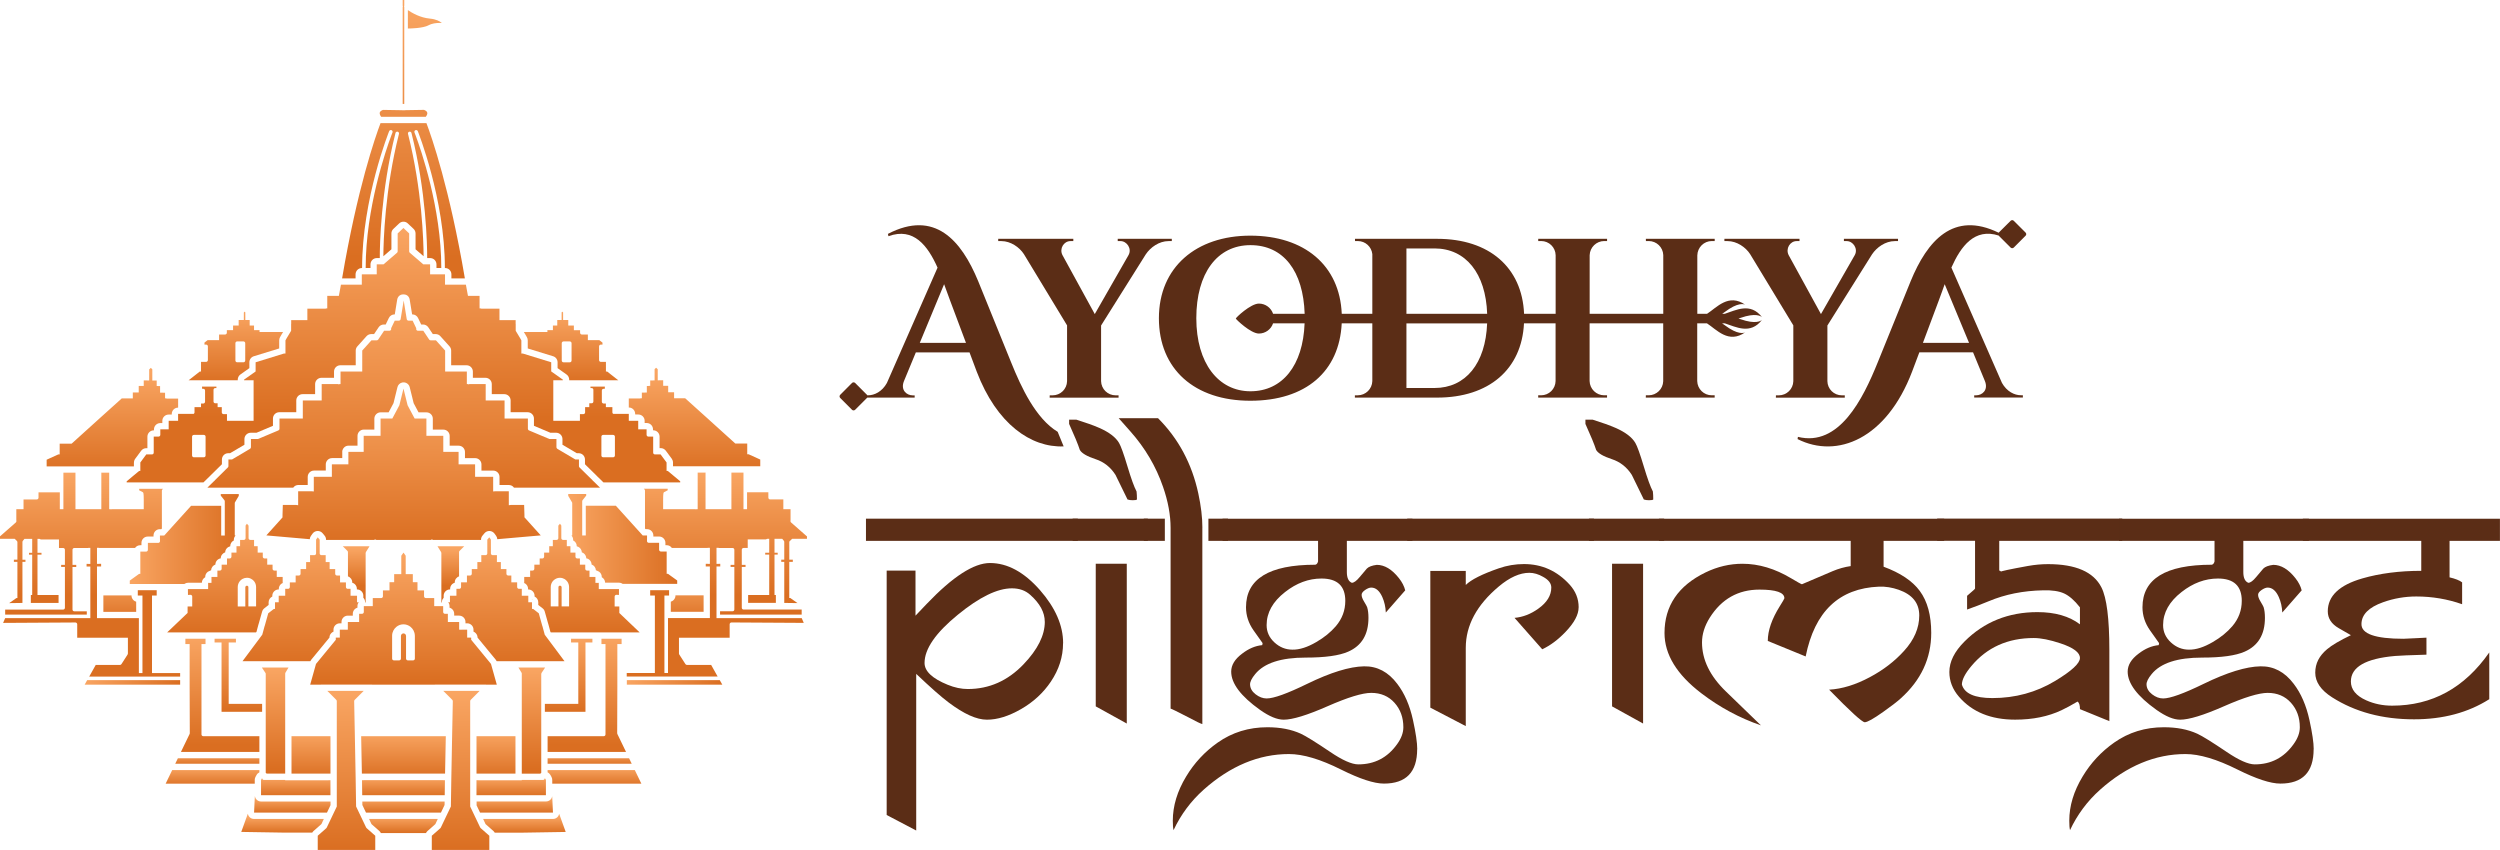
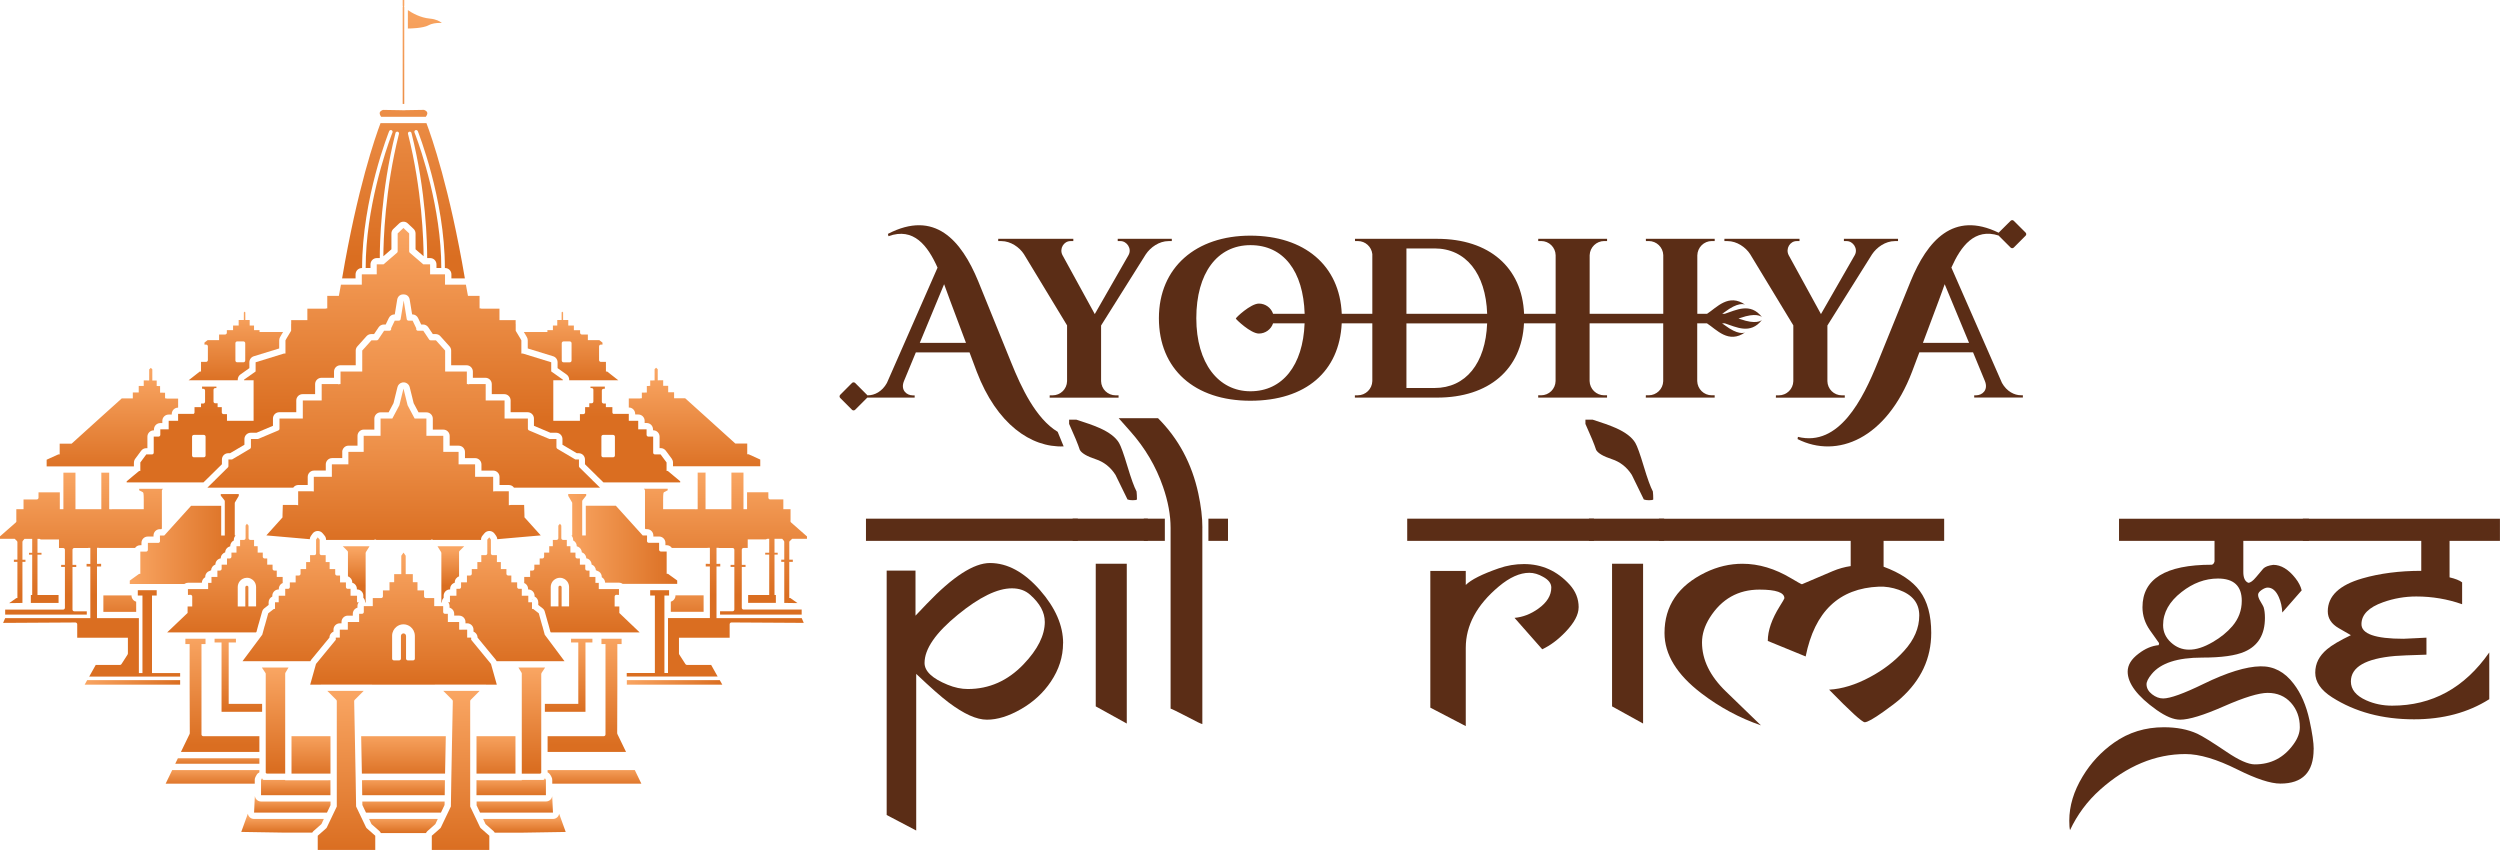
<svg xmlns="http://www.w3.org/2000/svg" xmlns:xlink="http://www.w3.org/1999/xlink" id="Layer_2" data-name="Layer 2" viewBox="0 0 803.93 273.32">
  <defs>
    <style>      .cls-1 {        fill: url(#linear-gradient);      }      .cls-1, .cls-2, .cls-3, .cls-4, .cls-5, .cls-6, .cls-7, .cls-8, .cls-9, .cls-10, .cls-11, .cls-12, .cls-13, .cls-14, .cls-15, .cls-16, .cls-17, .cls-18, .cls-19, .cls-20, .cls-21, .cls-22, .cls-23, .cls-24, .cls-25, .cls-26, .cls-27, .cls-28, .cls-29, .cls-30, .cls-31, .cls-32, .cls-33, .cls-34, .cls-35, .cls-36, .cls-37, .cls-38, .cls-39, .cls-40, .cls-41, .cls-42, .cls-43, .cls-44, .cls-45, .cls-46, .cls-47, .cls-48, .cls-49, .cls-50, .cls-51, .cls-52, .cls-53, .cls-54, .cls-55, .cls-56, .cls-57, .cls-58, .cls-59, .cls-60, .cls-61, .cls-62 {        stroke-width: 0px;      }      .cls-2 {        fill: url(#linear-gradient-38);      }      .cls-3 {        fill: url(#linear-gradient-33);      }      .cls-4 {        fill: url(#linear-gradient-29);      }      .cls-5 {        fill: url(#linear-gradient-32);      }      .cls-6 {        fill: url(#linear-gradient-30);      }      .cls-7 {        fill: url(#linear-gradient-31);      }      .cls-8 {        fill: url(#linear-gradient-36);      }      .cls-9 {        fill: url(#linear-gradient-39);      }      .cls-10 {        fill: url(#linear-gradient-34);      }      .cls-11 {        fill: url(#linear-gradient-37);      }      .cls-12 {        fill: url(#linear-gradient-35);      }      .cls-13 {        fill: url(#linear-gradient-28);      }      .cls-14 {        fill: url(#linear-gradient-25);      }      .cls-15 {        fill: url(#linear-gradient-11);      }      .cls-16 {        fill: url(#linear-gradient-12);      }      .cls-17 {        fill: url(#linear-gradient-13);      }      .cls-18 {        fill: url(#linear-gradient-10);      }      .cls-19 {        fill: url(#linear-gradient-17);      }      .cls-20 {        fill: url(#linear-gradient-16);      }      .cls-21 {        fill: url(#linear-gradient-19);      }      .cls-22 {        fill: url(#linear-gradient-15);      }      .cls-23 {        fill: url(#linear-gradient-23);      }      .cls-24 {        fill: url(#linear-gradient-21);      }      .cls-25 {        fill: url(#linear-gradient-18);      }      .cls-26 {        fill: url(#linear-gradient-14);      }      .cls-27 {        fill: url(#linear-gradient-22);      }      .cls-28 {        fill: url(#linear-gradient-20);      }      .cls-29 {        fill: url(#linear-gradient-27);      }      .cls-30 {        fill: url(#linear-gradient-24);      }      .cls-31 {        fill: url(#linear-gradient-26);      }      .cls-32 {        fill: url(#linear-gradient-45);      }      .cls-33 {        fill: url(#linear-gradient-46);      }      .cls-34 {        fill: url(#linear-gradient-44);      }      .cls-35 {        fill: url(#linear-gradient-48);      }      .cls-36 {        fill: url(#linear-gradient-49);      }      .cls-37 {        fill: url(#linear-gradient-47);      }      .cls-38 {        fill: url(#linear-gradient-42);      }      .cls-39 {        fill: url(#linear-gradient-43);      }      .cls-40 {        fill: url(#linear-gradient-40);      }      .cls-41 {        fill: url(#linear-gradient-41);      }      .cls-42 {        fill: url(#linear-gradient-59);      }      .cls-43 {        fill: url(#linear-gradient-57);      }      .cls-44 {        fill: url(#linear-gradient-58);      }      .cls-45 {        fill: url(#linear-gradient-55);      }      .cls-46 {        fill: url(#linear-gradient-56);      }      .cls-47 {        fill: url(#linear-gradient-53);      }      .cls-48 {        fill: url(#linear-gradient-51);      }      .cls-49 {        fill: url(#linear-gradient-52);      }      .cls-50 {        fill: url(#linear-gradient-50);      }      .cls-51 {        fill: url(#linear-gradient-54);      }      .cls-52 {        fill: url(#linear-gradient-60);      }      .cls-53 {        fill-rule: evenodd;      }      .cls-53, .cls-62 {        fill: #5b2d16;      }      .cls-54 {        fill: url(#linear-gradient-4);      }      .cls-55 {        fill: url(#linear-gradient-2);      }      .cls-56 {        fill: url(#linear-gradient-3);      }      .cls-57 {        fill: url(#linear-gradient-8);      }      .cls-58 {        fill: url(#linear-gradient-9);      }      .cls-59 {        fill: url(#linear-gradient-7);      }      .cls-60 {        fill: url(#linear-gradient-5);      }      .cls-61 {        fill: url(#linear-gradient-6);      }    </style>
    <linearGradient id="linear-gradient" x1="136.61" y1=".55" x2="136.61" y2="82.7" gradientUnits="userSpaceOnUse">
      <stop offset="0" stop-color="#f9a562" />
      <stop offset="1" stop-color="#da6e21" />
    </linearGradient>
    <linearGradient id="linear-gradient-2" x1="129.75" x2="129.75" y2="82.7" xlink:href="#linear-gradient" />
    <linearGradient id="linear-gradient-3" x1="182.85" y1="204.7" x2="182.85" y2="228.87" xlink:href="#linear-gradient" />
    <linearGradient id="linear-gradient-4" x1="201.57" y1="219.45" x2="232.28" y2="219.45" xlink:href="#linear-gradient" />
    <linearGradient id="linear-gradient-5" x1="220.98" y1="184.29" x2="220.98" y2="200.88" xlink:href="#linear-gradient" />
    <linearGradient id="linear-gradient-6" x1="230.53" y1="151.98" x2="230.53" y2="191.48" xlink:href="#linear-gradient" />
    <linearGradient id="linear-gradient-7" x1="144.97" y1="176.44" x2="144.97" y2="188.36" xlink:href="#linear-gradient" />
    <linearGradient id="linear-gradient-8" x1="129.75" y1="178.65" x2="129.75" y2="219.37" xlink:href="#linear-gradient" />
    <linearGradient id="linear-gradient-9" x1="171.04" y1="192.62" x2="171.05" y2="192.62" xlink:href="#linear-gradient" />
    <linearGradient id="linear-gradient-10" x1="171.05" y1="192.78" x2="171.22" y2="192.78" xlink:href="#linear-gradient" />
    <linearGradient id="linear-gradient-11" x1="172" y1="192.69" x2="172.09" y2="192.69" xlink:href="#linear-gradient" />
    <linearGradient id="linear-gradient-12" x1="172.16" y1="193.92" x2="172.22" y2="193.92" xlink:href="#linear-gradient" />
    <linearGradient id="linear-gradient-13" x1="172.22" y1="195.37" x2="173.25" y2="195.37" xlink:href="#linear-gradient" />
    <linearGradient id="linear-gradient-14" x1="162.83" y1="172.38" x2="162.83" y2="214.19" xlink:href="#linear-gradient" />
    <linearGradient id="linear-gradient-15" x1="183.66" y1="100.13" x2="183.66" y2="123.68" xlink:href="#linear-gradient" />
    <linearGradient id="linear-gradient-16" x1="223.35" y1="119.76" x2="223.35" y2="152.76" xlink:href="#linear-gradient" />
    <linearGradient id="linear-gradient-17" x1="182.72" y1="173.31" x2="217.77" y2="173.31" xlink:href="#linear-gradient" />
    <linearGradient id="linear-gradient-18" x1="129.75" y1="235.65" x2="129.75" y2="250.35" xlink:href="#linear-gradient" />
    <linearGradient id="linear-gradient-19" x1="159.49" y1="235.65" x2="159.49" y2="250.35" xlink:href="#linear-gradient" />
    <linearGradient id="linear-gradient-20" x1="188.7" y1="204.7" x2="188.7" y2="239.44" xlink:href="#linear-gradient" />
    <linearGradient id="linear-gradient-21" x1="191.16" y1="246.77" x2="191.16" y2="253.03" xlink:href="#linear-gradient" />
    <linearGradient id="linear-gradient-22" x1="129.75" y1="262.69" x2="129.75" y2="267.99" xlink:href="#linear-gradient" />
    <linearGradient id="linear-gradient-23" x1="168.64" y1="262.69" x2="168.64" y2="267.99" xlink:href="#linear-gradient" />
    <linearGradient id="linear-gradient-24" x1="165.52" y1="256.7" x2="165.52" y2="261.58" xlink:href="#linear-gradient" />
    <linearGradient id="linear-gradient-25" x1="171.01" y1="215.16" x2="171.01" y2="247.22" xlink:href="#linear-gradient" />
    <linearGradient id="linear-gradient-26" x1="148.08" y1="222.97" x2="148.08" y2="273.57" xlink:href="#linear-gradient" />
    <linearGradient id="linear-gradient-27" x1="129.75" y1="250.01" x2="129.75" y2="256.14" xlink:href="#linear-gradient" />
    <linearGradient id="linear-gradient-28" x1="164.39" y1="250.01" x2="164.39" y2="256.14" xlink:href="#linear-gradient" />
    <linearGradient id="linear-gradient-29" x1="189.62" y1="242.03" x2="189.62" y2="246.34" xlink:href="#linear-gradient" />
    <linearGradient id="linear-gradient-30" x1="187.07" y1="167.81" x2="187.07" y2="203.63" xlink:href="#linear-gradient" />
    <linearGradient id="linear-gradient-31" x1="129.75" y1=".55" x2="129.75" y2="82.7" xlink:href="#linear-gradient" />
    <linearGradient id="linear-gradient-32" x1="76.64" y1="204.7" x2="76.64" y2="228.87" xlink:href="#linear-gradient" />
    <linearGradient id="linear-gradient-33" x1="27.22" y1="219.45" x2="57.93" y2="219.45" xlink:href="#linear-gradient" />
    <linearGradient id="linear-gradient-34" x1="38.51" y1="184.29" x2="38.51" y2="200.88" xlink:href="#linear-gradient" />
    <linearGradient id="linear-gradient-35" x1="28.96" y1="151.98" x2="28.96" y2="191.48" xlink:href="#linear-gradient" />
    <linearGradient id="linear-gradient-36" x1="114.52" y1="176.44" x2="114.52" y2="188.36" xlink:href="#linear-gradient" />
    <linearGradient id="linear-gradient-37" x1="88.45" y1="192.62" x2="88.46" y2="192.62" xlink:href="#linear-gradient" />
    <linearGradient id="linear-gradient-38" x1="88.28" y1="192.78" x2="88.45" y2="192.78" xlink:href="#linear-gradient" />
    <linearGradient id="linear-gradient-39" x1="87.4" y1="192.69" x2="87.49" y2="192.69" xlink:href="#linear-gradient" />
    <linearGradient id="linear-gradient-40" x1="87.27" y1="193.92" x2="87.33" y2="193.92" xlink:href="#linear-gradient" />
    <linearGradient id="linear-gradient-41" x1="86.25" y1="195.37" x2="87.27" y2="195.37" xlink:href="#linear-gradient" />
    <linearGradient id="linear-gradient-42" x1="96.67" y1="172.38" x2="96.67" y2="214.19" xlink:href="#linear-gradient" />
    <linearGradient id="linear-gradient-43" x1="75.84" y1="100.13" x2="75.84" y2="123.68" xlink:href="#linear-gradient" />
    <linearGradient id="linear-gradient-44" x1="36.14" y1="119.76" x2="36.14" y2="152.76" xlink:href="#linear-gradient" />
    <linearGradient id="linear-gradient-45" x1="41.72" y1="173.31" x2="76.77" y2="173.31" xlink:href="#linear-gradient" />
    <linearGradient id="linear-gradient-46" x1="100" y1="235.65" x2="100" y2="250.35" xlink:href="#linear-gradient" />
    <linearGradient id="linear-gradient-47" x1="70.8" y1="204.7" x2="70.8" y2="239.44" xlink:href="#linear-gradient" />
    <linearGradient id="linear-gradient-48" x1="68.34" y1="246.77" x2="68.34" y2="253.03" xlink:href="#linear-gradient" />
    <linearGradient id="linear-gradient-49" x1="90.86" y1="262.69" x2="90.86" y2="267.99" xlink:href="#linear-gradient" />
    <linearGradient id="linear-gradient-50" x1="129.75" y1="256.7" x2="129.75" y2="261.58" xlink:href="#linear-gradient" />
    <linearGradient id="linear-gradient-51" x1="93.97" y1="256.7" x2="93.97" y2="261.58" xlink:href="#linear-gradient" />
    <linearGradient id="linear-gradient-52" x1="88.49" y1="215.16" x2="88.49" y2="247.22" xlink:href="#linear-gradient" />
    <linearGradient id="linear-gradient-53" x1="111.41" y1="222.97" x2="111.41" y2="273.57" xlink:href="#linear-gradient" />
    <linearGradient id="linear-gradient-54" x1="95.11" y1="250.01" x2="95.11" y2="256.14" xlink:href="#linear-gradient" />
    <linearGradient id="linear-gradient-55" x1="69.88" y1="242.03" x2="69.88" y2="246.34" xlink:href="#linear-gradient" />
    <linearGradient id="linear-gradient-56" x1="72.43" y1="167.81" x2="72.43" y2="203.63" xlink:href="#linear-gradient" />
    <linearGradient id="linear-gradient-57" x1="129.75" y1="73.66" x2="129.75" y2="134.34" xlink:href="#linear-gradient" />
    <linearGradient id="linear-gradient-58" x1="129.75" y1=".55" x2="129.75" y2="82.7" xlink:href="#linear-gradient" />
    <linearGradient id="linear-gradient-59" x1="129.75" y1="96.83" x2="129.75" y2="158.9" xlink:href="#linear-gradient" />
    <linearGradient id="linear-gradient-60" x1="129.75" y1="124.45" x2="129.75" y2="175.05" xlink:href="#linear-gradient" />
  </defs>
  <g id="Branding_by_Patrick_Liddell" data-name="Branding by Patrick Liddell">
    <g id="Logo_V2_Dark">
      <g>
        <path class="cls-62" d="M346.6,173.92h-68.13v-7.13h68.13v7.13ZM341.85,206.83c0,4.36-1.31,8.47-3.92,12.36-2.42,3.6-5.6,6.54-9.56,8.82-3.96,2.28-7.62,3.42-10.99,3.42s-7.39-1.84-12.3-5.52c-2.38-1.78-5.86-4.85-10.45-9.21v50.37l-9.5-4.99v-78.59h9.27v14.49l3.62-3.8c8.36-8.75,15.13-13.13,20.32-13.13,5.62,0,10.99,2.91,16.1,8.73,4.95,5.66,7.43,11.35,7.43,17.05ZM335.97,199.94c0-3.01-1.56-5.9-4.69-8.67-1.54-1.39-3.5-2.08-5.88-2.08-4.67,0-10.47,2.83-17.4,8.5-7.13,5.82-10.69,10.99-10.69,15.5,0,2.65,2.47,4.99,7.43,7.01,2.22.91,4.38,1.37,6.47,1.37,6.89,0,12.87-2.65,17.94-7.96,4.55-4.75,6.83-9.31,6.83-13.66Z" />
        <path class="cls-62" d="M365.61,160.62c-.16.16-.61.24-1.37.24-.63,0-1.19-.08-1.66-.24l-3.86-7.9c-1.58-2.49-3.73-4.19-6.45-5.08-2.71-.89-4.39-1.87-5.02-2.94-.59-1.82-1.74-4.61-3.45-8.38v-1.37h2.32c3.05.95,5.52,1.84,7.43,2.67,3.13,1.39,5.23,2.99,6.3,4.81.59.99,1.51,3.52,2.73,7.6,1.15,3.84,2.12,6.52,2.91,8.02.08.71.12,1.56.12,2.55ZM369.11,173.92h-24.18v-7.13h24.18v7.13ZM362.34,232.67l-9.98-5.52v-45.86h9.98v51.38Z" />
        <path class="cls-62" d="M386.64,169.65v63.2c-.4-.12-.91-.34-1.54-.65l-3.09-1.6c-3.53-1.82-5.39-2.73-5.58-2.73v-58.09c0-4.16-.81-8.58-2.44-13.25-2.26-6.54-5.76-12.48-10.51-17.83l-3.74-4.22h12.65c6.57,6.58,10.89,14.64,12.95,24.19.87,4.04,1.31,7.71,1.31,10.99ZM374.58,173.92h-6.77v-7.13h6.77v7.13ZM394.89,173.92h-6.3v-7.13h6.3v7.13Z" />
-         <path class="cls-62" d="M455.72,240.93c0,7.37-3.56,11.05-10.69,11.05-3.17,0-7.76-1.51-13.78-4.51-6.65-3.33-12.24-4.99-16.75-4.99-9.7,0-18.85,3.82-27.44,11.46-4.12,3.68-7.34,8.02-9.68,13.01-.16-.63-.24-1.64-.24-3.03,0-4.75,1.43-9.48,4.28-14.2,2.61-4.36,6-8,10.16-10.93,4.67-3.29,10-4.93,15.98-4.93,4.12,0,7.7.69,10.75,2.08,1.62.75,4.75,2.69,9.39,5.82,3.96,2.69,6.99,4.04,9.09,4.04,5.23,0,9.38-2.16,12.47-6.48,1.35-1.86,2.02-3.68,2.02-5.46,0-3.13-.95-5.75-2.85-7.87-1.9-2.12-4.4-3.18-7.48-3.18-2.85,0-7.54,1.44-14.08,4.31-6.53,2.87-11.23,4.31-14.08,4.31-2.1,0-4.63-1.05-7.6-3.15-6.18-4.4-9.27-8.5-9.27-12.31,0-2.1,1.17-4.02,3.51-5.77,2.1-1.62,4.26-2.54,6.47-2.74l.12-.65-2.91-4.1c-1.62-2.3-2.43-4.78-2.43-7.43,0-9.12,7.42-13.68,22.28-13.68.43-.08.73-.44.89-1.07v-6.6h-30.71v-7.13h61.06v7.13h-21.09v10.02c0,1.87.53,3.02,1.6,3.46.67,0,1.52-.62,2.54-1.86l2.29-2.71c.59-.6,1.66-1,3.2-1.2,2.49,0,4.87,1.43,7.12,4.28,1.03,1.31,1.7,2.61,2.02,3.92l-6.24,7.13c-.08-1.82-.46-3.48-1.13-4.99-.91-2.02-2.1-3.03-3.56-3.03-.56,0-1.21.26-1.96.77-.75.52-1.13,1.03-1.13,1.55,0,.59.26,1.31.77,2.14.59.99.93,1.6,1.01,1.84.28.91.42,2.06.42,3.44,0,5.35-2.18,8.97-6.53,10.87-2.89,1.27-7.45,1.9-13.66,1.9-7.92,0-13.33,1.76-16.22,5.29-1.15,1.39-1.7,2.52-1.66,3.39.04,1.19.63,2.23,1.78,3.12s2.34,1.34,3.56,1.34c2.26,0,6.59-1.56,13.01-4.69,7.56-3.68,13.66-5.56,18.3-5.64,4.24-.08,7.8,1.8,10.69,5.64,2.34,3.05,4.02,6.93,5.05,11.64.91,4.16,1.37,7.29,1.37,9.39ZM432.61,193.23c0-4.79-2.55-7.19-7.66-7.19-4.12,0-8.02,1.45-11.7,4.34-3.96,3.09-5.94,6.63-5.94,10.63,0,2.18.84,4.04,2.52,5.58,1.68,1.55,3.61,2.32,5.79,2.32,2.26.04,4.81-.77,7.66-2.44,2.53-1.46,4.63-3.17,6.3-5.11,2.02-2.38,3.03-5.09,3.03-8.14Z" />
        <path class="cls-62" d="M512.57,173.92h-60.05v-7.13h60.05v7.13ZM507.64,195.31c0,2.34-1.41,4.97-4.22,7.9-2.38,2.49-4.87,4.36-7.48,5.58l-8.91-10.1c2.69-.24,5.25-1.23,7.66-2.97,2.77-1.98,4.16-4.24,4.16-6.77,0-1.35-.87-2.49-2.61-3.44-1.51-.87-2.99-1.31-4.46-1.31-3.05,0-6.32,1.47-9.8,4.39-7.09,5.94-10.63,12.51-10.63,19.72v25.19l-11.4-5.94v-43.96h11.4v4.51c1.71-1.7,5.24-3.48,10.61-5.35,2.62-.91,5.32-1.37,8.11-1.37,5.76,0,10.65,2.2,14.66,6.59,1.95,2.14,2.92,4.57,2.92,7.31Z" />
        <path class="cls-62" d="M531.64,160.62c-.16.16-.61.24-1.37.24-.63,0-1.19-.08-1.66-.24l-3.86-7.9c-1.58-2.49-3.73-4.19-6.45-5.08-2.71-.89-4.39-1.87-5.02-2.94-.59-1.82-1.74-4.61-3.45-8.38v-1.37h2.32c3.05.95,5.52,1.84,7.43,2.67,3.13,1.39,5.23,2.99,6.3,4.81.59.99,1.51,3.52,2.73,7.6,1.15,3.84,2.12,6.52,2.91,8.02.08.71.12,1.56.12,2.55ZM535.14,173.92h-24.18v-7.13h24.18v7.13ZM528.37,232.67l-9.98-5.52v-45.86h9.98v51.38Z" />
        <path class="cls-62" d="M625.19,173.92h-19.48v8.32c5.38,1.98,9.27,4.58,11.64,7.79,2.46,3.33,3.68,7.83,3.68,13.5,0,8.17-3.27,15.18-9.8,21.05-1.23,1.11-3.11,2.56-5.64,4.34-3.13,2.22-5.11,3.33-5.94,3.33s-4.65-3.49-11.46-10.47c4.2-.24,8.57-1.59,13.13-4.04,4.32-2.3,7.98-5.12,10.99-8.45,3.25-3.57,4.87-7.36,4.87-11.36s-2.2-6.72-6.59-8.27c-2.14-.75-4.26-1.09-6.36-1.01-12.83.52-20.69,8-23.58,22.45l-12.18-4.99c0-3.33,1.29-7.05,3.86-11.17.95-1.5,1.44-2.35,1.48-2.55,0-1.86-2.67-2.79-8.02-2.79-6.85,0-12.18,3.01-15.98,9.03-1.66,2.65-2.49,5.31-2.49,7.96,0,5.55,2.55,10.79,7.66,15.74l11.29,10.93c-6.89-2.38-13.29-5.82-19.19-10.34-7.88-6.02-11.82-12.47-11.82-19.36,0-8.71,4.4-15.21,13.19-19.48,3.84-1.86,7.8-2.79,11.88-2.79,5.23,0,10.45,1.56,15.68,4.69,1.98,1.19,3.13,1.82,3.44,1.9,3.01-1.31,6.32-2.72,9.92-4.23,1.9-.8,3.82-1.33,5.76-1.61v-8.11h-61.66v-7.13h91.72v7.13Z" />
-         <path class="cls-62" d="M682.46,173.92h-39.56v9.56c.16,0,.32.08.48.24.16.16.3.24.42.24-.32,0-.49-.02-.53-.06,0-.2,2.95-.83,8.85-1.9,2.18-.39,4.34-.59,6.47-.59,8.91,0,14.63,2.49,17.17,7.48,1.7,3.33,2.55,10.04,2.55,20.14v22.87c-.83-.32-3.98-1.6-9.45-3.86,0-1.27-.26-2.08-.77-2.44-2.1,1.23-3.82,2.16-5.17,2.79-4.28,2.02-9.25,3.03-14.91,3.03-7.8,0-13.82-2.46-18.06-7.37-2.06-2.38-3.09-5.03-3.09-7.96,0-3.29,1.62-6.55,4.87-9.8,6.3-6.3,14.12-9.45,23.46-9.45,5.66,0,10.22,1.31,13.66,3.92v-5.46c-1.74-2.22-3.44-3.7-5.08-4.46-1.64-.75-3.89-1.09-6.74-1.01-6.38.12-12.22,1.29-17.52,3.51-2.38.99-4.69,1.88-6.95,2.67v-4.41c.51-.44,1.27-1.09,2.26-1.97.16-.2.26-.32.3-.36v-15.37h-12.18v-7.13h59.52v7.13ZM668.85,211.58c0-1.74-2.08-3.31-6.24-4.69-3.45-1.15-6.32-1.72-8.61-1.72-8.36,0-15.05,3.01-20.08,9.03-2.02,2.42-3.03,4.4-3.03,5.94.83,2.89,4.1,4.34,9.8,4.34,7.37,0,14.1-1.84,20.2-5.52,5.31-3.21,7.96-5.66,7.96-7.37Z" />
        <path class="cls-62" d="M744,240.93c0,7.37-3.56,11.05-10.69,11.05-3.17,0-7.76-1.51-13.78-4.51-6.65-3.33-12.24-4.99-16.75-4.99-9.7,0-18.85,3.82-27.44,11.46-4.12,3.68-7.34,8.02-9.68,13.01-.16-.63-.24-1.64-.24-3.03,0-4.75,1.43-9.48,4.28-14.2,2.61-4.36,6-8,10.16-10.93,4.67-3.29,10-4.93,15.98-4.93,4.12,0,7.7.69,10.75,2.08,1.62.75,4.75,2.69,9.39,5.82,3.96,2.69,6.99,4.04,9.09,4.04,5.23,0,9.38-2.16,12.47-6.48,1.35-1.86,2.02-3.68,2.02-5.46,0-3.13-.95-5.75-2.85-7.87-1.9-2.12-4.4-3.18-7.48-3.18-2.85,0-7.54,1.44-14.08,4.31-6.53,2.87-11.23,4.31-14.08,4.31-2.1,0-4.63-1.05-7.6-3.15-6.18-4.4-9.27-8.5-9.27-12.31,0-2.1,1.17-4.02,3.51-5.77,2.1-1.62,4.26-2.54,6.47-2.74l.12-.65-2.91-4.1c-1.62-2.3-2.43-4.78-2.43-7.43,0-9.12,7.42-13.68,22.28-13.68.43-.08.73-.44.89-1.07v-6.6h-30.71v-7.13h61.06v7.13h-21.09v10.02c0,1.87.53,3.02,1.6,3.46.67,0,1.52-.62,2.54-1.86l2.29-2.71c.59-.6,1.66-1,3.2-1.2,2.49,0,4.87,1.43,7.12,4.28,1.03,1.31,1.7,2.61,2.02,3.92l-6.24,7.13c-.08-1.82-.46-3.48-1.13-4.99-.91-2.02-2.1-3.03-3.56-3.03-.56,0-1.21.26-1.96.77-.75.52-1.13,1.03-1.13,1.55,0,.59.26,1.31.77,2.14.59.99.93,1.6,1.01,1.84.28.91.42,2.06.42,3.44,0,5.35-2.18,8.97-6.53,10.87-2.89,1.27-7.45,1.9-13.66,1.9-7.92,0-13.33,1.76-16.22,5.29-1.15,1.39-1.7,2.52-1.66,3.39.04,1.19.63,2.23,1.78,3.12s2.34,1.34,3.56,1.34c2.26,0,6.59-1.56,13.01-4.69,7.56-3.68,13.66-5.56,18.3-5.64,4.24-.08,7.8,1.8,10.69,5.64,2.34,3.05,4.02,6.93,5.05,11.64.91,4.16,1.37,7.29,1.37,9.39ZM720.89,193.23c0-4.79-2.55-7.19-7.66-7.19-4.12,0-8.02,1.45-11.7,4.34-3.96,3.09-5.94,6.63-5.94,10.63,0,2.18.84,4.04,2.52,5.58,1.68,1.55,3.61,2.32,5.79,2.32,2.26.04,4.81-.77,7.66-2.44,2.53-1.46,4.63-3.17,6.3-5.11,2.02-2.38,3.03-5.09,3.03-8.14Z" />
        <path class="cls-62" d="M803.93,173.92h-16.22v11.74c1.86.44,3.21.97,4.04,1.61v7.03c-4.71-1.66-9.62-2.49-14.73-2.49-3.68,0-7.25.62-10.69,1.85-4.59,1.63-6.91,3.96-6.95,6.98-.08,3.18,4.42,4.77,13.48,4.77.2,0,1.48-.06,3.86-.18l3.56-.18v5.47c-5.39.16-8.75.3-10.1.42-9.47.83-14.2,3.56-14.2,8.2,0,2.57,1.64,4.59,4.93,6.06,2.57,1.15,5.35,1.72,8.32,1.72,12.87,0,23.29-5.7,31.25-17.11v15.03c-6.81,4.32-14.87,6.47-24.18,6.47-10.18,0-18.97-2.36-26.37-7.08-3.6-2.3-5.41-4.93-5.41-7.91s1.27-5.41,3.8-7.55c1.54-1.31,4.1-2.81,7.66-4.52l-3.92-2.26c-2.34-1.35-3.51-3.15-3.51-5.41,0-4.92,3.7-8.44,11.11-10.58,5.62-1.62,11.94-2.44,18.95-2.44v-9.63h-38.08v-7.13h63.38v7.13Z" />
      </g>
      <g>
        <path class="cls-53" d="M566.73,102.77s.02-.03.02-.03c0,.01-.02.02-.02.03Z" />
        <path class="cls-53" d="M566.73,102.11s.02.02.03.03c0,0,0-.01-.03-.03Z" />
        <path class="cls-53" d="M559.67,102.63c-.21-.07-.42-.14-.62-.2.2-.06.4-.13.62-.2,4.93-1.73,6.59-.58,6.98-.2-3.77-4.94-8.48-2.24-12.02-1.12h-.83c.26-.18.55-.37.83-.58,4.24-3.2,6.15-2.56,6.6-2.33-5.37-3.75-9.14.87-12.29,2.91h-3.13v-18.79c.06-2.56,2.12-4.61,4.68-4.61h.91v-.72s-22.14,0-22.14,0l.02.72h.9c2.53,0,4.59,2.01,4.68,4.5v18.9h-23.67v-18.85c.08-2.52,2.16-4.55,4.7-4.55h.9v-.72s-22.14,0-22.14,0v.72h.94c2.54,0,4.61,2.03,4.66,4.56v18.84h-10.15c-.63-14.92-11.23-24.11-27.93-24.11h-26.45l.02.72h.91c2.41,0,4.39,1.83,4.65,4.18v19.21h-9.83c-.65-15.55-11.99-25.13-29.4-25.13s-29.4,10.16-29.4,26.55,11.48,26.54,29.4,26.54,28.64-9.47,29.39-24.89h9.84v18.56c-.06,2.54-2.15,4.58-4.68,4.58h-.93v.74s26.46,0,26.46,0c16.63,0,27.21-9.09,27.92-23.88h10.16v18.56c-.05,2.54-2.11,4.58-4.66,4.58h-.93v.74s22.14,0,22.14,0v-.74h-.91c-2.55,0-4.64-2.04-4.7-4.58v-18.56h23.67v18.61c-.07,2.5-2.14,4.53-4.68,4.53h-.9l-.02.74h22.15v-.74h-.93c-2.55,0-4.62-2.04-4.68-4.58v-18.56h3.13c3.15,2.04,6.93,6.67,12.31,2.88-.42.23-2.33.94-6.62-2.3-.28-.21-.57-.4-.83-.58h.88c3.55,1.13,8.23,3.76,11.98-1.14-.38.37-2.03,1.53-6.98-.21ZM404.82,107.26c2.12,0,3.93-1.38,4.56-3.28h10.14c-.49,13.52-7.12,21.84-17.41,21.84s-17.41-9-17.41-23.49,6.73-23.5,17.41-23.5,17,8.42,17.43,22.08h-10.15c-.64-1.9-2.43-3.29-4.56-3.29-2.66,0-7.51,4.58-7.43,4.83.07.25,4.77,4.81,7.43,4.81ZM461.29,124.77h-9.02v-20.78h25.95c-.49,12.86-6.88,20.78-16.93,20.78ZM452.27,100.91v-21.02h9.02c10.05,0,16.5,8.01,16.94,21.02h-25.96Z" />
-         <path class="cls-53" d="M561.3,106.84s.04-.02.04-.02c-.01,0-.02.02-.04.02Z" />
        <path class="cls-53" d="M561.3,98.05s.02.02.04.02c0,0-.01,0-.04-.02Z" />
        <path class="cls-53" d="M340.1,138.85c-6.99-4.24-11.67-14.16-14.94-22.3l-10.6-26.13c-5.45-13.2-13.98-23.03-29.03-15.21l.17.75c8.11-2.96,12.64,3.05,15.79,10.11l-16.29,37.09c-1.54,2.79-4.01,3.96-6.05,3.96h-.23c-.04-.06-.07-.11-.12-.15l-3.82-3.83c-.27-.26-.71-.26-.99,0l-3.81,3.83c-.27.27-.27.71,0,.99l3.81,3.82c.27.27.71.27.99,0l3.82-3.82s.06-.06.08-.1h15.25v-.72h-.65c-1.88,0-3.98-1.66-2.79-4.59l3.82-9.23h17.26l2.33,6.22c6.41,16.77,17.39,24.44,27.94,24.01l-1.93-4.7ZM295.78,110.25l7.82-18.86c.7,1.89,1.34,3.72,1.95,5.32l5.08,13.54h-14.85Z" />
        <path class="cls-53" d="M376.82,77.53v-.73h-17.39v.73h.92c1.99,0,3.73,2.43,2.55,4.51l-10.85,18.96-10.39-18.96c-1.07-2.08.43-4.51,2.57-4.51h.92v-.73h-24.15v.73h1.02c2.97,0,5.8,1.96,7.24,4.19l13.88,22.91v17.96c-.06,2.52-2.12,4.54-4.66,4.54h-.92l-.02.74h22.16v-.74h-.94c-2.55,0-4.63-2.03-4.68-4.57v-17.89l14.37-22.88c1.5-2.24,4.27-4.26,7.33-4.26h1.01Z" />
        <path class="cls-53" d="M572.01,127.13h-.92l-.02.74h22.16v-.74h-.93c-2.55,0-4.63-2.03-4.66-4.57v-17.89l14.35-22.88c1.5-2.24,4.28-4.26,7.34-4.26h1.02v-.73h-17.4v.73h.92c1.99,0,3.73,2.43,2.57,4.51l-10.87,18.96-10.39-18.96c-1.05-2.08.43-4.51,2.57-4.51h.92v-.73h-24.15v.73h1.02c2.97,0,5.82,1.96,7.25,4.19l13.89,22.91v17.96c-.06,2.52-2.14,4.54-4.67,4.54Z" />
        <path class="cls-53" d="M642.73,75.77s.01.01.01.02l3.83,3.83c.27.26.71.26.99,0l3.82-3.83c.27-.27.27-.71,0-.99l-3.82-3.81c-.27-.27-.71-.27-.99,0l-3.83,3.81s-.01.02-.02.04c-14.59-7.13-22.96,2.59-28.3,15.57l-10.6,26.13c-4.75,11.75-12.4,27.23-25.66,23.94l-.11.72c12.74,6.42,28.6-.07,36.82-21.68l2.34-6.22h17.27l3.81,9.23c1.19,2.93-.91,4.59-2.8,4.59h-.64v.72h15.65v-.74h-.65c-2.04,0-4.51-1.18-6.07-3.96l-16.27-37.09c3.07-6.9,7.48-12.8,15.23-10.3ZM633.2,110.25h-14.84l5.07-13.54c.62-1.6,1.23-3.43,1.93-5.32l7.83,18.86Z" />
      </g>
      <g>
        <path class="cls-1" d="M137.75,8.14c1.18-.62,2.51-.76,3.59-.77.25,0,.5,0,.73.03-.02-.02-.04-.03-.05-.05-.32-.27-.75-.56-1.37-.81-.61-.25-1.4-.46-2.42-.56-3.08-.28-5.7-1.8-7.07-2.73v5.92c.63,0,1.7-.04,2.84-.15,1.4-.13,2.94-.42,3.76-.86Z" />
        <path class="cls-55" d="M130,33.42V2.32c-.08-.16-.08-.37,0-.53V0h-.51v1.79c.08.16.08.37,0,.53v31.1h.25s.25,0,.25,0Z" />
        <path class="cls-56" d="M188.26,206.6h.45s.08,0,.12,0,.08,0,.12,0h1.55v-1.2h-6.87v1.2h1.64s.08,0,.12,0,.08,0,.12,0h.45v19.74h-10.75v2.55h13.06v-22.29Z" />
        <polygon class="cls-54" points="201.57 218.72 201.57 220.18 232.28 220.18 231.46 218.72 201.57 218.72" />
        <path class="cls-60" d="M217.21,191.51c0,.94-.64,1.73-1.5,1.96v3.27h10.55v-5.3h-9.05v.06Z" />
        <path class="cls-61" d="M254.04,173.94l.69-.68h4.77v-.77l-.35-.3-4.77-4.19c-.12-.11-.19-.26-.19-.43v-.19h.03v-3.64h-2.32v-3.14h-4.24c-.15,0-.3-.06-.41-.16-.11-.11-.17-.25-.17-.41v-1.73h-6.85v5.44h-1.15v-11.76h-3.88v11.76h-8.32v-11.57c0-.07.01-.13.03-.19h-2.57s.01.09.01.13v11.63h-.34c-.07.04-.15.05-.23.05s-.16-.01-.23-.05h-10.31v-2.94c0-2.24.12-2.43.3-2.53l1.17-.61v-.49h-7.67l.21.21c.1.1.16.25.16.4v12.18l.18.2h.48c1.12,0,2.03.92,2.03,2.03v.34h1.85c1.12,0,2.03.92,2.03,2.03v.76h.4c.69,0,1.31.36,1.67.88h11.42c.07-.03.15-.05.23-.05h.58v5.17h-.58c-.05,0-.11,0-.16-.02h-.59v.85h1.33v16.61h-13.47v17.66h-1.15v-24.92h1.5v-1.71h-6.08v1.71h1.51v24.92h-9.05v1.14h29.24l-2.09-3.74h-7.78c-.19,0-.38-.1-.49-.26l-1.99-3.1c-.05-.09-.09-.2-.09-.32v-5.07h16.3v-4.33c0-.15.07-.31.18-.41.11-.11.25-.17.41-.17l23.24.14-.66-1.53h-27.4v-16.61h1.21v-.85h-.48c-.05.01-.1.02-.16.02h-.57v-5.17h.57c.08,0,.16.02.23.05h4.36c.15,0,.3.06.41.16.11.11.17.25.17.41v4.86h-1.21v.67h1.21v13.69c0,.15-.06.29-.17.41-.1.1-.25.16-.41.16h-4.02v1.06h26.25v-1.61h-18.68c-.15,0-.31-.06-.41-.17-.11-.1-.17-.25-.17-.41v-13.13h1.21v-.67h-1.21v-4.86c0-.15.06-.29.17-.41.1-.1.25-.16.41-.16h1.33v-2.75h5.9c.1-.12.25-.19.43-.19h.58v4.48h-1.29v.6h1.29v12.98h-6.78v2.54h8.92v-2.54h-.44v-12.98h1.03v-.6h-1.03v-4.48h2.49l.52.64c.08.1.13.23.13.36v5.71h-.97v.7h.97v13.2l4.27.06-2.33-1.63h-.33v-11.64h1.14v-.7h-1.13v-5.63c0-.14.06-.29.17-.4Z" />
        <path class="cls-59" d="M149.28,175.66l-1.5,1.49c-.11.11-.16.25-.16.41v7.79c-.8.26-1.38,1.03-1.38,1.92v.12c-.86.23-1.49,1.03-1.49,1.96v.19h-.05c-1.12,0-2.03.91-2.03,2.03v.65c-.15.16-.27.34-.38.54-.15.32-.21.65-.19.98h-.17v-15.92c0-.11-.03-.21-.09-.3l-1.16-1.86h8.62Z" />
        <path class="cls-57" d="M156.41,220.17h3.35l-1.87-6.67h0s-5.89-7.18-5.89-7.18l-.48-.58v-.71s.01,0,.01,0h-1.3v-2.55h-1.8c-.07.03-.13.04-.2.04s-.14,0-.2-.04h-.38v-2.47h-3.63v-2.63h-.93c-.15,0-.3-.06-.41-.17-.11-.1-.17-.25-.17-.41v-1.89h-2.88v-2.59h-2.69c-.15,0-.3-.06-.41-.16-.11-.11-.17-.26-.17-.42v-1.89h-2.11v-2.64h-1.5v-2.58h-2.29v-5.92l-.71-1.01h0s0,0,0,0h0s0,0,0,0l-.71,1.01v5.92h-2.29v2.58h-1.5v2.64h-2.11v1.89c0,.15-.06.31-.17.42-.1.1-.25.16-.41.16h-2.69v2.59h-2.88v1.89c0,.15-.06.3-.17.41-.1.11-.25.17-.41.17h-.93v2.63h-3.63v2.47h-.38c-.06.03-.13.04-.2.04s-.13,0-.2-.04h-1.8v2.55h-1.3s.01.72.01.72l-.48.58-5.89,7.17h0s-1.87,6.68-1.87,6.68h3.35c.06-.02.13-.04.2-.04h16.26c.07,0,.14.02.2.04h19.98c.06-.02.13-.04.2-.04h16.26c.07,0,.14.02.2.04ZM133.41,204.38v7.4c0,.15-.06.3-.16.41-.11.11-.25.17-.41.17h-1.69c-.15,0-.3-.06-.41-.17-.11-.1-.17-.25-.17-.41v-7.26c0-.47-.38-.84-.82-.84h0s0,0,0,0h0c-.45,0-.82.38-.82.84v7.26c0,.15-.06.3-.17.41-.1.11-.25.17-.41.17h-1.69c-.15,0-.29-.06-.41-.17-.1-.1-.16-.25-.16-.41v-7.42c.02-1.14.57-2.13,1.39-2.8h0c.61-.49,1.4-.8,2.26-.8s1.65.32,2.26.8h0c.82.66,1.37,1.66,1.39,2.8v.02Z" />
        <rect class="cls-58" x="171.04" y="192.51" width="0" height=".2" />
        <path class="cls-18" d="M171.14,192.85c.02-.05.05-.09.08-.13-.02.02-.04.04-.05.06l-.12-.06v.13h.09Z" />
        <path class="cls-15" d="M172,192.64s.04.04.06.07l.03.03s-.05-.08-.09-.1Z" />
        <path class="cls-16" d="M172.16,192.86s.01.03.01.04c.02.06.04.12.04.18v1.89h0v-1.89c0-.08-.02-.16-.06-.22Z" />
        <polygon class="cls-17" points="173.25 195.77 173.25 195.76 173.24 195.76 172.22 194.97 173.24 195.77 173.25 195.77" />
        <path class="cls-26" d="M166.88,189.35c-.15,0-.29-.06-.41-.17-.1-.1-.17-.25-.17-.41v-1.5h-1.87v-2.2h-1c-.15,0-.31-.06-.41-.16-.11-.11-.17-.25-.17-.41v-1.51h-1.79v-2.24h-1.27v-1.23h.01v-1h-1.36c-.15,0-.3-.06-.42-.17-.1-.1-.16-.25-.16-.41v-4.43l-.52-.73-.64.75v4.41c0,.15-.06.31-.16.41-.11.11-.25.17-.41.17h-1.36v2.23h-1.27v2.24h-1.79v1.51c0,.15-.06.29-.17.41-.1.1-.25.16-.4.16h-.99v2.2h-1.89v1.5c0,.15-.06.31-.17.41-.1.11-.25.17-.41.17h-.91v2.23h-2.08v2.08h-.57c.27.35.43.77.43,1.24v.51c.86.23,1.5,1.03,1.5,1.96v.6h1.6c1.12,0,2.03.91,2.03,2.03v.44h.55c1.12,0,2.03.92,2.03,2.03v.65c.26.1.51.26.71.48.38.38.59.89.59,1.43l5.89,7.16c.11.13.2.28.27.44h21.81c-2.11-2.84-4.24-5.68-6.36-8.52h0c-.09-.34-.18-.67-.27-1h0s-.5-1.84-.5-1.84v.08c-.39-1.37-.76-2.75-1.15-4.13l-1.8-1.4h-.38v-2.14h-1.19v-2.1h-2.09v-2.23h-.91Z" />
        <path class="cls-22" d="M169.05,107.76c.09.15.4.69.4.69.17.31.26.65.26,1.01v2.59l8.16,2.51c.85.26,1.43,1.05,1.43,1.94v1.88l2.88,2.04c.54.38.86,1,.86,1.66v.21h15.81l-.32-.24c-1.1-.86-2.2-1.73-3.29-2.58h-.39v-3.1h-1.63c-.15,0-.29-.06-.41-.17-.1-.11-.17-.25-.17-.41v-4.4c0-.15.07-.3.17-.41.11-.11.25-.17.41-.17h.52v-.64l-1.02-.8h-3.68v-1.8h-1.92c-.15,0-.29-.06-.41-.17-.11-.1-.17-.25-.17-.41v-.82h-2v-1.49h-1.8v-1.78h-1.66v-2.42l-.26-.27-.22.23v2.46h-1.4v1.78h-1.4v1.49h-1.77v.6h-7.57l.52.86s.05.09.07.13ZM180.64,110.37c0-.15.06-.31.17-.41.1-.11.25-.17.41-.17h2c.15,0,.31.06.41.17.11.1.17.25.17.41v5.57c0,.15-.06.29-.17.41-.1.1-.25.16-.41.16h-2c-.15,0-.31-.06-.41-.16-.11-.11-.17-.25-.17-.41v-5.57Z" />
        <path class="cls-20" d="M204.27,133.09v.2h1c1.12,0,2.03.91,2.03,2.03v.71h.66c1.12,0,2.03.91,2.03,2.03v.31h.08c1.12,0,2.03.91,2.03,2.03v3.7h.36c.64,0,1.25.31,1.64.82l1.92,2.59c.25.35.4.77.4,1.21v1.21h28.06v-2.15l-3.74-1.7h-.45v-3.45h-3.83l-7.19-6.5h0l-.54-.49-1.28-1.16-4.13-3.72c-1-.9-2-1.8-3-2.7h-3.55v-1.91h-1.9s0-2.09,0-2.09h-1.61v-1.79l-1.75.03v-3.54l-.53-.52-.48.48v3.6h-.4s-.05.02-.07.02h-.94v1.75h-.41c-.05.02-.11.03-.16.03h-.52v2.11l-1.6.02v1.81h-.29c-.09.04-.18.07-.28.07h-3.63v2.91h.02c1.12,0,2.03.91,2.03,2.03Z" />
        <path class="cls-19" d="M208.07,172.39v-.19h-1.38l-8.64-9.56h-9.68v9.56h-1.15v-11c0-.13.05-.25.12-.36l1.17-1.47v-.51h-5.79v.59l1.21,2.06c.06.09.08.18.08.28v10.4h-.26c.35.37.56.86.56,1.4v.19c.68.34,1.16,1.03,1.16,1.84v.06c.9.19,1.6.99,1.62,1.94.82.25,1.42,1.02,1.43,1.92.97.15,1.71.99,1.72,1.99.77.26,1.33.97,1.36,1.82.35.16.68.32,1.03.48.54.37.88.99.88,1.68v.1c.63.35,1.07,1.01,1.08,1.77h4.46c.43,0,.83.13,1.18.38h17.54v-1.09l-3-2.16h-.39v-7.16h-1.86c-.15,0-.29-.06-.41-.17-.1-.1-.16-.25-.16-.41v-2.22h-3.32c-.16,0-.3-.06-.42-.17-.11-.11-.16-.25-.16-.42l.02-1.15v-.44Z" />
        <polygon class="cls-25" points="143.36 236.74 129.75 236.74 129.75 236.74 116.14 236.74 116.37 248.77 129.75 248.77 129.75 248.77 143.12 248.77 143.36 236.74" />
        <rect class="cls-21" x="153.23" y="236.74" width="12.53" height="12.03" />
        <path class="cls-28" d="M198.47,235.76l.05-15.01v-13.63h1.37v-1.72h-6.48v1.72h1.3v29.04c0,.15-.06.31-.16.41-.11.11-.25.17-.41.17h-18.05v5.07h25.23l-2.8-5.79-.05-.25Z" />
        <path class="cls-24" d="M176.09,247.64v.72c.38.18.7.48.92.86l.35.65c.15.29.23.62.23.96v1.17h28.65l-2.1-4.36h-28.04Z" />
        <path class="cls-27" d="M140.82,263.35h-22.14l.78,1.65,2.54,2.24c.1.09.2.19.28.31,0,0,0,0,0,0,.07.1.14.21.19.34h7.26s7.26,0,7.26,0c.05-.12.12-.23.19-.34,0,0,0,0,0,0,.08-.11.18-.21.28-.31l2.54-2.24.78-1.65Z" />
        <path class="cls-23" d="M179.29,262.72c-.39.41-.92.63-1.47.63h-22.46l.78,1.65,2.54,2.24c.08.07.16.16.23.25.06.07.12.15.17.24.01,0,.02.02.02.03h8.69l14.13-.23-2.11-5.84c-.07.39-.24.74-.52,1.04Z" />
        <path class="cls-30" d="M153.23,258.91l1.15,2.41h23.44l-.25-5.32s0,.02,0,.03c0,0,0,.02-.01.03v.04c-.02.09-.04.17-.07.25-.03.11-.08.21-.13.32-.01,0-.02.03-.02.04-.05.09-.11.17-.18.25-.14.19-.34.36-.54.48-.1.07-.21.12-.33.16-.06.02-.12.04-.18.05-.03.01-.07.03-.11.03-.04,0-.07.02-.11.02t-.02,0c-.1.01-.19.02-.29.02h-22.32v1.17Z" />
        <path class="cls-14" d="M173.76,248.77c.09-.09.19-.17.29-.24v-31.8c0-.11.03-.22.09-.32l1.16-1.75h-8.59l.99,1.64c.06.09.09.19.09.31v32.17h5.97Z" />
        <path class="cls-31" d="M154.43,266.13l-3.23-6.77v-33.9c0-.15.06-.29.17-.41l2.62-2.63.26-.26h-11.71l2.91,2.91c.11.11.17.26.16.42l-.22,11.25-.23,12.03-.03,1.58v.06l-.14,8.93-3.24,6.79-.14.19-2.76,2.43v4.56h18.5v-4.56l-2.76-2.43-.14-.19Z" />
        <polygon class="cls-29" points="143.08 250.88 129.75 250.87 129.75 250.87 129.75 250.87 129.75 250.87 129.75 250.87 116.41 250.88 116.48 255.71 129.75 255.71 129.75 255.71 143.01 255.71 143.08 250.88" />
        <path class="cls-13" d="M153.23,255.71h22.32v-4.88l-.35-.65v.05c0,.15-.06.3-.17.41-.1.11-.25.17-.41.17h-6.83v.11l-14.57-.02v4.81Z" />
-         <polygon class="cls-4" points="202.3 243.84 176.09 243.84 176.09 245.6 203.14 245.6 202.3 243.84" />
        <path class="cls-6" d="M199.16,197.1v-2.08h-1.51v-3.18c.01-.15.07-.3.19-.42.11-.1.26-.16.43-.15l.76.05.02-1.89h-6.5v-2h-.34c-.05,0-.11.03-.16.03-.06,0-.11-.02-.17-.03h-.41v-1.9h-1.9v-2.05h-.79c-.15,0-.29-.06-.41-.16-.1-.11-.17-.25-.17-.41v-1.33h-1.72v-1.99h-.85c-.15,0-.3-.06-.41-.17-.11-.1-.17-.25-.17-.41v-1.31h-1.62v-2.05h-1.16v-2.03h-1.19c-.15,0-.3-.06-.41-.16-.11-.11-.17-.25-.17-.41v-4.05l-.43-.6-.53.63v4.02c0,.15-.06.29-.17.41-.1.1-.25.16-.41.16h-1.19v2.03h-1.16v.82h0v1.23h-1.64v1.31c0,.15-.06.3-.17.41-.11.11-.25.17-.41.17h-.85v.83h0v1.16h-1.72v1.33c0,.15-.06.29-.16.41-.11.1-.25.16-.41.16h-.78v2.05h-1.9v1.9h-.17c.82.25,1.41,1.03,1.41,1.93v.19h.06c1.12,0,2.03.91,2.03,2.03v.25c.7.32,1.19,1.03,1.19,1.85v.85l.14.11,1.25.98c.35.26.59.64.7,1.06.19.68.39,1.36.58,2.05.15.57.32,1.14.48,1.71.04.1.07.2.1.31l.5,1.85c0,.05.02.1.03.14l.12.45c.04.06.09.12.14.18h28.57l-6.57-6.27ZM183.04,195.01h-2.44v-6.16c0-.27-.22-.51-.52-.51-.24,0-.44.16-.5.39t0,.02v6.26h-2.48v-6.27c0-.42.09-.81.25-1.17,0-.03.03-.06.04-.09.14-.31.35-.59.59-.82.06-.06.13-.12.19-.18.13-.1.26-.2.41-.27.43-.26.91-.4,1.44-.41h.06c.51,0,.98.13,1.38.36.01,0,.03.02.04.02.2.11.39.25.55.43.04.02.07.05.09.08.04.03.08.07.11.11.06.05.1.11.15.18h0c.05.07.09.13.13.19.06.09.11.18.16.28.05.11.1.22.14.35.02.05.04.1.05.16.01.03.02.06.03.1.03.1.05.21.06.33.02.12.03.25.03.38v6.25Z" />
        <path class="cls-7" d="M114.34,88.22c0-1.12.92-2.03,2.03-2.03h.07c0-22.37,8.69-43.98,8.7-44.01.12-.29.46-.44.75-.33.22.09.36.3.36.53,0,.08-.01.15-.04.22,0,0-.13.33-.37.96-1.65,4.4-8.25,23.31-8.25,42.63h1.55v-1.17c0-1.12.91-2.03,2.03-2.03h.96v-.12c0-4.03.29-21.25,5.05-40.1.08-.32.4-.5.7-.42.3.07.5.39.42.69-4.56,18.04-4.99,34.65-5.02,39.36.86-.74,1.73-1.48,2.59-2.23v-5.1c0-.56.23-1.1.64-1.47l1.85-1.75c.39-.37.88-.56,1.39-.56s1.01.19,1.39.56l1.85,1.75c.41.38.64.91.64,1.47v5.1c.86.74,1.73,1.48,2.59,2.23-.03-4.71-.46-21.31-5.02-39.36-.08-.3.11-.62.42-.69.31-.08.62.1.7.42,4.76,18.84,5.05,36.07,5.05,40.1v.12h.96c1.12,0,2.03.91,2.03,2.03v1.17h1.55c0-19.32-6.61-38.23-8.25-42.63-.23-.63-.37-.96-.37-.96-.03-.07-.04-.14-.04-.22,0-.22.13-.44.36-.53.29-.11.63.03.75.33,0,.03,8.69,21.64,8.7,44.01h.07c1.12,0,2.03.91,2.03,2.03v1.3h4.33c-4.93-29.02-10.69-45.52-12.36-49.93h-14.76c-1.67,4.41-7.43,20.91-12.36,49.93h4.33v-1.3Z" />
        <path class="cls-5" d="M84.29,228.89v-2.55h-10.75v-19.74h.45s.08,0,.12,0,.08,0,.12,0h1.64v-1.2h-6.87v1.2h1.55s.08,0,.12,0,.08,0,.12,0h.45v22.29h13.06Z" />
        <polygon class="cls-3" points="57.93 218.72 28.03 218.72 27.22 220.18 57.93 220.18 57.93 218.72" />
        <path class="cls-10" d="M33.24,191.45v5.3h10.55v-3.27c-.86-.23-1.5-1.03-1.5-1.96v-.06h-9.05Z" />
        <path class="cls-12" d="M41.13,205.08v5.07c0,.11-.04.22-.09.32l-1.99,3.1c-.11.16-.29.26-.49.26h-7.78l-2.09,3.74h29.24v-1.14h-9.05v-24.92h1.51v-1.71h-6.08v1.71h1.5v24.92h-1.15v-17.66h-13.47v-16.61h1.33v-.85h-.59c-.05.01-.11.02-.16.02h-.58v-5.17h.58c.08,0,.16.02.23.05h11.42c.36-.53.98-.88,1.67-.88h.4v-.76c0-1.12.91-2.03,2.03-2.03h1.85v-.34c0-1.12.91-2.03,2.03-2.03h.48l.18-.2v-12.18c0-.14.06-.29.16-.4l.21-.21h-7.67v.49l1.17.61c.18.1.3.29.3,2.53v2.94h-10.31c-.07.04-.15.05-.23.05s-.16-.01-.23-.05h-.34v-11.63s.01-.09.01-.13h-2.57c.02.06.03.12.03.19v11.57h-8.32v-11.76h-3.88v11.76h-1.15v-5.44h-6.85v1.73c0,.15-.06.29-.17.41-.1.1-.25.16-.41.16h-4.24v3.14h-2.32v3.64h.03v.19c0,.16-.07.32-.19.43l-4.77,4.19-.35.3v.77h4.77l.69.68c.11.1.17.25.17.4v5.63h-1.13v.7h1.13v11.64s-.32,0-.32,0l-2.33,1.63,4.27-.06v-13.2h.97v-.7h-.97v-5.71c0-.12.05-.25.13-.36l.52-.64h2.49v4.48h-1.03v.6h1.03v12.98h-.44v2.54h8.92v-2.54h-6.78v-12.98h1.29v-.6h-1.29v-4.48h.58c.17,0,.33.07.43.19h5.9v2.75h1.33c.15,0,.31.06.41.16.11.11.17.25.17.41v4.86h-1.21v.67h1.21v13.13c0,.15-.06.31-.17.41-.1.11-.25.17-.41.17H1.66v1.61h26.25v-1.06h-4.02c-.15,0-.3-.06-.41-.16-.11-.11-.17-.25-.17-.41v-13.69h1.21v-.67h-1.21v-4.86c0-.15.06-.29.17-.41.1-.1.25-.16.41-.16h4.36c.07-.03.15-.05.23-.05h.57v5.17h-.57c-.06,0-.11,0-.16-.02h-.48v.85h1.21v16.61H1.66l-.66,1.53,23.24-.14c.15,0,.29.06.41.17.11.1.18.25.18.41v4.33h16.3Z" />
        <path class="cls-8" d="M118.83,175.66l-1.16,1.86c-.06.09-.09.19-.09.3v15.92h-.17c.02-.33-.04-.66-.19-.98-.1-.2-.22-.38-.38-.54v-.65c0-1.12-.91-2.03-2.03-2.03h-.05v-.19c0-.94-.63-1.73-1.49-1.96v-.12c0-.89-.58-1.66-1.38-1.92v-7.79c0-.15-.05-.29-.16-.41l-1.5-1.49h8.62Z" />
        <rect class="cls-11" x="88.45" y="192.51" width="0" height=".2" />
        <path class="cls-2" d="M88.45,192.72l-.12.06s-.03-.04-.05-.06c.03.04.06.08.08.13h.09v-.13Z" />
        <path class="cls-9" d="M87.4,192.74l.03-.03s.04-.04.06-.07c-.04.02-.07.06-.09.1Z" />
        <path class="cls-40" d="M87.28,193.08c0-.06.02-.12.04-.18,0,0,0-.03.01-.04-.04.06-.06.14-.06.22v1.89h0v-1.89Z" />
        <polygon class="cls-41" points="86.26 195.76 86.25 195.76 86.25 195.77 86.26 195.77 87.27 194.97 86.26 195.76" />
        <path class="cls-38" d="M100.05,212.19l5.89-7.16c0-.54.21-1.06.59-1.43.2-.21.45-.38.71-.48v-.65c0-1.12.91-2.03,2.03-2.03h.55v-.44c0-1.12.91-2.03,2.03-2.03h1.6v-.6c0-.94.64-1.73,1.5-1.96v-.51c0-.47.15-.89.43-1.24h-.57v-2.08h-2.08v-2.23h-.91c-.15,0-.31-.06-.41-.17-.11-.1-.17-.25-.17-.41v-1.5h-1.89v-2.2h-.99c-.14,0-.29-.06-.4-.16-.11-.11-.17-.25-.17-.41v-1.51h-1.79v-2.24h-1.27v-2.23h-1.36c-.15,0-.29-.06-.41-.17-.1-.1-.16-.25-.16-.41v-4.41l-.64-.75-.52.73v4.43c0,.15-.06.31-.16.41-.11.11-.26.17-.42.17h-1.36v1h.01v1.23h-1.27v2.24h-1.79v1.51c0,.15-.06.29-.17.41-.1.1-.25.16-.41.16h-1v2.2h-1.87v1.5c0,.15-.07.31-.17.41-.11.11-.25.17-.41.17h-.91v2.23h-2.09v2.1h-1.19v2.14h-.38l-1.8,1.4c-.39,1.37-.76,2.75-1.15,4.13v-.08l-.5,1.85h0c-.09.32-.18.65-.27.98h0c-2.12,2.85-4.25,5.69-6.36,8.53h21.81c.07-.15.16-.3.27-.44Z" />
        <path class="cls-39" d="M76.45,122.08c0-.66.33-1.28.86-1.66l2.88-2.04v-1.88c0-.89.58-1.68,1.43-1.94l8.16-2.51v-2.59c0-.36.09-.7.26-1.01,0,0,.31-.54.4-.69.02-.04.04-.09.07-.13l.52-.86h-7.57v-.6h-1.77v-1.49h-1.4v-1.78h-1.4v-2.46l-.22-.23-.26.27v2.42h-1.66v1.78h-1.8v1.49h-2v.82c0,.15-.06.31-.17.41-.11.11-.25.17-.41.17h-1.92v1.8h-3.68l-1.02.8v.64h.52c.15,0,.29.06.41.17.1.1.17.25.17.41v4.4c0,.15-.07.29-.17.41-.11.11-.25.17-.41.17h-1.63v3.1h-.39c-1.1.85-2.2,1.72-3.29,2.58l-.32.24h15.81v-.21ZM75.87,116.34c-.11-.11-.17-.25-.17-.41v-5.57c0-.15.06-.31.17-.41.1-.11.25-.17.41-.17h2c.15,0,.31.06.41.17.11.1.17.25.17.41v5.57c0,.15-.06.29-.17.41-.1.1-.25.16-.41.16h-2c-.15,0-.31-.06-.41-.16Z" />
        <path class="cls-34" d="M43.08,148.74c0-.44.14-.86.4-1.21l1.92-2.59c.39-.52,1-.82,1.64-.82h.36v-3.7c0-1.12.92-2.03,2.03-2.03h.08v-.31c0-1.12.92-2.03,2.03-2.03h.66v-.71c0-1.12.91-2.03,2.03-2.03h1v-.2c0-1.12.92-2.03,2.03-2.03h.02v-2.91h-3.63c-.1,0-.19-.03-.28-.07h-.29v-1.81l-1.6-.02v-2.11h-.52c-.05,0-.11,0-.16-.03h-.41v-1.75h-.94s-.04,0-.07,0h-.4v-3.61l-.48-.48-.53.52v3.54l-1.75-.03v1.79h-1.61v2.1h-.58s-1.32-.01-1.32-.01v1.91h-3.55c-1,.9-2,1.8-3,2.7l-4.13,3.72-1.28,1.16-.54.49h0l-7.19,6.5h-3.83v3.45h-.45l-3.74,1.7v2.15h28.06v-1.21Z" />
        <path class="cls-32" d="M60.45,187.39h4.46c0-.76.45-1.42,1.08-1.77v-.1c0-.69.35-1.31.88-1.68.35-.16.68-.32,1.03-.48.03-.85.59-1.55,1.36-1.82,0-1.01.75-1.84,1.72-1.99.01-.9.61-1.67,1.43-1.92.02-.96.71-1.75,1.62-1.94v-.06c0-.81.48-1.5,1.16-1.84v-.19c0-.54.21-1.04.56-1.4h-.26v-10.4c0-.1.02-.19.08-.28l1.21-2.06v-.59h-5.79v.51l1.17,1.47c.07.1.12.22.12.36v11h-1.15v-9.56h-9.68l-8.64,9.56h-1.38v.63l.02,1.15c0,.16-.05.31-.16.42-.11.11-.25.17-.42.17h-3.32v2.22c0,.15-.06.3-.16.41-.11.11-.25.17-.41.17h-1.86v7.16h-.39l-3,2.16v1.09h17.54c.35-.24.75-.38,1.18-.38Z" />
        <rect class="cls-33" x="93.74" y="236.74" width="12.53" height="12.03" />
        <path class="cls-37" d="M58.18,241.81h25.23v-5.07h-18.05c-.15,0-.29-.06-.41-.17-.1-.1-.16-.25-.16-.41v-29.04h1.3v-1.72h-6.48v1.72h1.37v13.63l.05,15.01-.05.25-2.8,5.79Z" />
        <path class="cls-35" d="M81.91,250.83c0-.34.08-.66.23-.96l.35-.65c.21-.39.54-.68.92-.86v-.72h-28.04l-2.1,4.36h28.65v-1.17Z" />
        <path class="cls-36" d="M104.14,263.35h-22.46c-.56,0-1.09-.22-1.47-.63-.27-.29-.45-.65-.52-1.04l-2.11,5.84,14.13.23h8.69s0-.02.02-.03c.05-.09.11-.17.17-.24.07-.09.15-.18.23-.25l2.54-2.24.78-1.65Z" />
        <polygon class="cls-50" points="129.75 257.74 116.51 257.74 116.53 258.87 117.7 261.32 129.75 261.32 129.75 261.32 141.79 261.32 142.96 258.87 142.98 257.74 129.75 257.74 129.75 257.74" />
        <path class="cls-48" d="M81.95,256.03s0-.02,0-.03l-.25,5.32h23.44l1.15-2.41v-1.17h-22.32c-.1,0-.19,0-.29-.02t-.02,0s-.07-.01-.11-.02c-.04,0-.08-.02-.11-.03-.06,0-.12-.03-.18-.05-.11-.04-.22-.09-.33-.16-.2-.12-.4-.28-.54-.48-.07-.08-.13-.16-.18-.25,0-.01-.01-.03-.02-.04-.05-.1-.1-.2-.13-.32-.03-.08-.05-.16-.07-.25v-.04s-.01-.02-.01-.03Z" />
        <path class="cls-49" d="M85.74,248.77h5.97v-32.17c0-.11.03-.21.09-.31l.99-1.64h-8.59l1.16,1.75c.06.09.09.2.09.32v31.8c.1.07.2.15.29.24Z" />
        <path class="cls-47" d="M117.75,266.13l-3.24-6.79-.14-8.93v-.06l-.03-1.58-.23-12.03-.22-11.25c-.01-.15.05-.3.16-.42l2.91-2.91h-11.71l.26.26,2.62,2.63c.11.11.17.25.17.41v33.9l-3.23,6.77-.14.19-2.76,2.43v4.56h18.5v-4.56l-2.76-2.43-.14-.19Z" />
        <path class="cls-51" d="M106.27,250.9l-14.57.02v-.11h-6.83c-.15,0-.31-.06-.41-.17-.11-.1-.17-.25-.17-.41v-.05l-.35.65v4.88h22.32v-4.81Z" />
        <polygon class="cls-45" points="56.35 245.6 83.41 245.6 83.41 243.84 57.2 243.84 56.35 245.6" />
        <path class="cls-46" d="M82.48,203.19l.12-.45s.02-.09.03-.14l.5-1.85c.03-.1.06-.2.1-.31.16-.57.33-1.14.48-1.71.19-.69.39-1.37.58-2.05.11-.42.36-.79.7-1.06l1.25-.98.14-.11v-.85c0-.82.49-1.53,1.19-1.85v-.25c0-1.12.92-2.03,2.03-2.03h.06v-.19c0-.9.59-1.68,1.41-1.93h-.17v-1.9h-1.9v-2.05h-.78c-.15,0-.29-.06-.41-.16-.1-.11-.16-.25-.16-.41v-1.33h-1.72v-1.16h0v-.83h-.85c-.15,0-.29-.06-.41-.17-.11-.1-.17-.25-.17-.41v-1.31h-1.64v-1.23h0v-.82h-1.16v-2.03h-1.19c-.15,0-.3-.06-.41-.16-.11-.11-.17-.25-.17-.41v-4.02l-.53-.63-.43.6v4.05c0,.15-.06.29-.17.41-.1.1-.25.16-.41.16h-1.19v2.03h-1.16v2.05h-1.62v1.31c0,.15-.06.3-.17.41-.1.11-.25.17-.41.17h-.85v1.99h-1.72v1.33c0,.15-.07.29-.17.41-.11.1-.25.16-.41.16h-.79v2.05h-1.9v1.9h-.41c-.06,0-.11.03-.17.03-.05,0-.11-.02-.16-.03h-.34v2h-6.5l.02,1.89.76-.05c.16-.01.32.05.43.15.12.11.18.26.18.42v3.18s-1.49,0-1.49,0v2.08s-6.58,6.27-6.58,6.27h28.57c.05-.06.1-.12.14-.18ZM79.41,188.35c-.29,0-.52.23-.52.51v6.16h-2.44v-6.25c0-.12.01-.25.03-.38,0-.11.03-.22.06-.33,0-.04.02-.07.03-.1.01-.06.03-.11.05-.16.04-.12.09-.23.14-.35.05-.1.1-.19.16-.28.04-.06.08-.12.13-.18h0c.05-.08.09-.14.15-.19.03-.04.07-.08.11-.11.02-.03.05-.06.09-.08.16-.17.35-.32.55-.43,0,0,.03,0,.04-.02.41-.22.87-.35,1.38-.36h.06c.53,0,1.02.14,1.44.41.14.07.27.17.41.27.06.06.13.12.19.18.24.23.45.51.59.82.01.03.03.06.04.09.16.36.25.75.25,1.17v6.27h-2.48v-6.26s0,0,0-.02c-.06-.22-.25-.39-.5-.39Z" />
        <path class="cls-43" d="M82.22,119.44c-1.25.88-2.49,1.76-3.74,2.64v.21h3.07v13.03h-8.56v-2.15h-1.1c-.14,0-.29-.06-.4-.16-.11-.11-.17-.25-.17-.41v-1.68h-1.34v-1.24h-.75c-.15,0-.29-.06-.41-.16-.1-.11-.16-.25-.16-.41v-3.76c0-.13.06-.29.16-.41.11-.1.25-.15.41-.15h.36v-.48h-4.63l.04.71h.36c.15,0,.31.06.41.15.11.12.17.25.17.42v3.59c0,.15-.06.3-.17.41-.1.11-.24.16-.39.17h-.74v1.16h-2.09v1.68c0,.15-.06.29-.17.41-.03.03-.07.05-.11.07h-5v2.24h-3.03v2.74h-2.69v1.76c0,.15-.06.31-.17.41-.1.11-.25.17-.41.17h-1.54v5.16c0,.15-.06.29-.16.41-.11.1-.25.16-.41.16h-1.82l-1.92,2.59v2.72h-.38c-.67.56-1.34,1.12-2.01,1.67-.67.56-1.33,1.12-2,1.67v.35h24.69l1.88-1.84c.05-.04.09-.08.14-.12.05-.06.1-.12.16-.18l2.52-2.48.2-.2.36-.35c.05-.04.1-.09.15-.13.05-.06.11-.13.16-.18l.37-.36v-1.52c0-1.13.92-2.03,2.03-2.03h.59l4.62-2.72v-1.83c0-1.12.92-2.03,2.03-2.03h1.86l5.28-2.23v-2.34c0-1.12.91-2.03,2.03-2.03h5.47v-3.78c0-1.12.91-2.03,2.03-2.03h4.03v-3.23c0-1.12.92-2.03,2.03-2.03h4.05v-2c0-1.12.91-2.03,2.03-2.03h4.95v-4.71c0-.5.18-.99.52-1.36l2.96-3.29c.39-.43.94-.67,1.51-.67h.91l1.46-2.18c.38-.57,1.01-.9,1.69-.9h.59l1.01-2.09c.34-.71,1.05-1.16,1.83-1.16h.08l.78-4.79c.1-.67.54-1.23,1.13-1.49.18-.07.47-.16.84-.16.4,0,.72.09.91.16.16.07.48.24.75.59.2.26.33.56.38.9l.78,4.79h.08c.78,0,1.49.45,1.83,1.16l1.01,2.09h.59c.68,0,1.31.34,1.69.9l1.46,2.18h.91c.58,0,1.13.24,1.51.67l2.96,3.29c.34.38.52.86.52,1.36v4.71h4.95c1.12,0,2.03.91,2.03,2.03v2h4.05c1.12,0,2.03.91,2.03,2.03v3.23h4.03c1.12,0,2.03.91,2.03,2.03v3.78h5.47c1.12,0,2.03.92,2.03,2.03v2.34l5.28,2.23h1.86c1.12,0,2.03.91,2.03,2.03v1.83l4.62,2.72h.59c1.12,0,2.03.9,2.03,2.03v1.52l.37.36c.05.05.11.12.16.18.05.04.1.09.15.13l.36.35.2.2,2.52,2.48c.06.06.11.12.16.18.05.04.09.08.14.12l1.88,1.84h24.69v-.35c-.67-.55-1.33-1.11-2-1.67-.67-.55-1.34-1.11-2.01-1.67h-.38v-2.72l-1.92-2.59h-1.82c-.15,0-.29-.06-.41-.16-.1-.11-.16-.25-.16-.41v-5.16h-1.54c-.15,0-.3-.06-.41-.17-.11-.1-.17-.25-.17-.41v-1.76h-2.69v-2.74h-3.03v-2.24h-5s-.08-.04-.11-.07c-.11-.11-.17-.25-.17-.41v-1.68h-2.09v-1.16h-.74c-.14-.01-.28-.06-.39-.17-.11-.1-.17-.25-.17-.41v-3.59c0-.16.06-.29.17-.42.1-.09.25-.15.41-.15h.36l.04-.71h-4.63v.48h.36c.15,0,.29.05.41.15.1.11.16.27.16.41v3.76c0,.15-.06.29-.16.41-.11.1-.25.16-.41.16h-.75v1.24h-1.34v1.68c0,.15-.06.29-.17.41-.1.1-.25.16-.4.16h-1.1v2.15h-8.56v-13.03h3.07v-.21c-1.25-.88-2.49-1.76-3.74-2.64v-2.94l-9.11-2.81h-.49v-4.24s-.44-.77-.44-.78l-1.32-2.2s0-.02-.02-.04c-.01,0-.02-.03-.02-.04,0-.02,0-.03-.02-.04v-2.15h-.02v-1.25h-5.2v-3.7h-5.83c-.08,0-.17-.03-.25-.07h-.32v-4.03h-3.73c-.13-.83-.54-2.8-.67-3.61h-6.71v-3.33h-4.8v-3.2h-2.19c-1.44-1.25-2.9-2.5-4.35-3.75-.12-.1-.19-.26-.19-.43v-5.77l-1.85-1.75h0s0,0,0,0h0s0,0,0,0l-1.85,1.75v5.77c0,.16-.07.33-.19.43-1.45,1.25-2.91,2.5-4.35,3.75h-2.19v3.2h-4.8v3.33h-6.71c-.13.81-.54,2.77-.67,3.61h-3.73v4.03h-.32c-.08.04-.17.07-.25.07h-5.83v3.7h-5.2v1.25h-.02v2.15s0,.02-.02.04c0,0-.01.03-.02.04,0,.02,0,.03-.02.04l-1.32,2.2s-.44.78-.44.78v4.24h-.49l-9.11,2.81v2.94ZM66.11,146.47c0,.15-.05.3-.16.41-.11.11-.25.17-.41.17h-3.2c-.15,0-.3-.06-.41-.17-.11-.1-.17-.25-.17-.41v-6.05c0-.15.06-.29.17-.41.1-.1.25-.16.41-.16h3.2c.15,0,.29.06.41.16.11.11.16.25.16.41v6.05ZM193.39,140.42c0-.15.05-.29.16-.41.11-.1.25-.16.41-.16h3.2c.15,0,.3.06.41.16.11.11.17.25.17.41v6.05c0,.15-.06.3-.17.41-.1.11-.25.17-.41.17h-3.2c-.15,0-.29-.06-.41-.17-.11-.1-.16-.25-.16-.41v-6.05Z" />
        <path class="cls-44" d="M129.75,37.56h7.17c.39-.52.5-.89.49-1.14,0-.18-.04-.32-.13-.45-.08-.13-.21-.25-.37-.36-.22-.15-.47-.24-.58-.28l-6.02.1c-.05.01-.1.02-.15.02h-.41s0,0,0,0h-.41c-.05,0-.1,0-.15-.01l-6.02-.1c-.11.04-.36.13-.58.28-.15.1-.28.22-.37.36-.09.13-.13.26-.13.45,0,.24.1.62.49,1.14h7.16Z" />
        <path class="cls-42" d="M192.9,156.83h-27.61c-.07-.1-.15-.19-.24-.28-.04-.05-.09-.09-.14-.13-.04-.03-.08-.07-.12-.09-.06-.05-.13-.09-.2-.13-.11-.06-.24-.11-.37-.15-.01,0-.02,0-.03,0-.04-.01-.09-.02-.14-.03-.06,0-.12-.03-.17-.03-.08,0-.17-.02-.25-.02h-3v-2.61c0-1.12-.91-2.03-2.03-2.03h-3.78v-1.98c0-1.12-.91-2.03-2.03-2.03h-3.27v-1.97c0-1.12-.9-2.03-2.03-2.03h-2.89v-3.14c0-1.12-.91-2.03-2.03-2.03h-3.39v-3.52c0-1.12-.91-2.03-2.03-2.03h-2.56l-1.57-2.95-.71-2.89-.56-2.26c-.03-.14-.08-.28-.15-.42-.43-.84-1.37-1.29-2.29-1.07-.76.17-1.34.77-1.51,1.51l-.55,2.23-.71,2.89-1.57,2.95h-2.56c-1.12,0-2.03.92-2.03,2.03v3.52h-3.39c-1.12,0-2.03.91-2.03,2.03v3.14h-2.89c-.56,0-1.07.22-1.43.6-.11.1-.22.24-.31.39-.09.14-.15.28-.2.45-.02.07-.04.14-.05.22,0,.04-.02.09-.02.14,0,.03,0,.07,0,.11,0,.04,0,.08,0,.12v1.97h-3.27c-1.12,0-2.03.91-2.03,2.03v1.98h-3.78c-1.12,0-2.03.91-2.03,2.03v2.61h-3c-.08,0-.17.01-.25.02-.05,0-.11.02-.17.03-.05.01-.1.02-.14.03-.01,0-.02,0-.03,0-.12.04-.25.09-.37.15-.07.04-.14.08-.2.13-.04.02-.08.06-.12.09-.05.04-.1.08-.14.13-.09.09-.17.18-.24.28h-27.61l2.11-2.07c.13-.06.24-.16.3-.31l3.08-3.03c.1-.1.21-.21.31-.32l.8-.78c.11-.11.17-.25.17-.41v-2.14h1.15l5.81-3.44c.17-.11.28-.29.28-.5v-2.65h2.27l6.56-2.76c.21-.09.35-.29.35-.53v-3.3h7.5v-5.81h6.07v-5.27h5.19c.09.06.19.09.3.09s.22-.03.3-.09h.27v-4.03h6.98v-6.74l2.96-3.29h1.7c.19,0,.37-.09.48-.25l1.89-2.83h1.71c.31,0,.58-.26.58-.58,0-.07-.02-.14-.04-.2l1.18-2.47h1.32c.28,0,.52-.2.57-.48l.98-6.01.98,6.01c.05.27.28.48.57.48h1.32l1.18,2.47c-.02.06-.04.13-.04.2,0,.32.26.58.58.58h1.71l1.89,2.83c.11.16.28.25.48.25h1.7l2.96,3.29v6.74h6.98v4.03h.27c.08.06.19.09.3.09s.21-.03.3-.09h5.19v5.27h6.07v5.81h7.5v3.3c0,.23.13.44.35.53l6.56,2.76h2.27v2.65c0,.2.11.39.28.5l5.81,3.44h1.15v2.14c0,.15.06.29.17.41l.8.78c.1.1.21.21.32.32l3.08,3.03c.06.14.17.24.3.31l2.11,2.07Z" />
        <path class="cls-52" d="M168.65,166.39v-.7l-.1-3.31h-4.31l-.62.09v-4.49h-4.43l-.6.06v-4.71h-5.81v-4.02h-5.31v-4h-4.92v-5.17h-5.43v-5.55h-3.78l-2.23-4.19-.05-.13-1.31-5.31h0s0,0,0,0h0s0,0,0,0l-1.31,5.31-.05.13-2.23,4.19h-3.78v5.55h-5.43v5.17h-4.92v4h-5.31v4.02h-5.81v4.71l-.6-.06h-4.43v4.49l-.62-.09h-4.31l-.1,3.31v.7l-5.2,5.78,13.97,1.22c.02-.39.14-.74.37-1.06l.52-.73c.37-.51.95-.82,1.57-.85.63-.03,1.24.23,1.65.71l.63.76c.32.37.49.83.49,1.31v.09h15.45c.18-.14.45-.17.66-.04.02.02.04.03.05.04h17.52s.03-.02.05-.04c.21-.13.48-.1.66.04h15.45v-.09c0-.48.17-.95.49-1.31l.63-.76c.41-.48,1.02-.74,1.65-.71.62.03,1.2.35,1.57.85l.52.73c.22.32.35.67.37,1.06l13.97-1.22-5.2-5.78Z" />
      </g>
    </g>
  </g>
</svg>